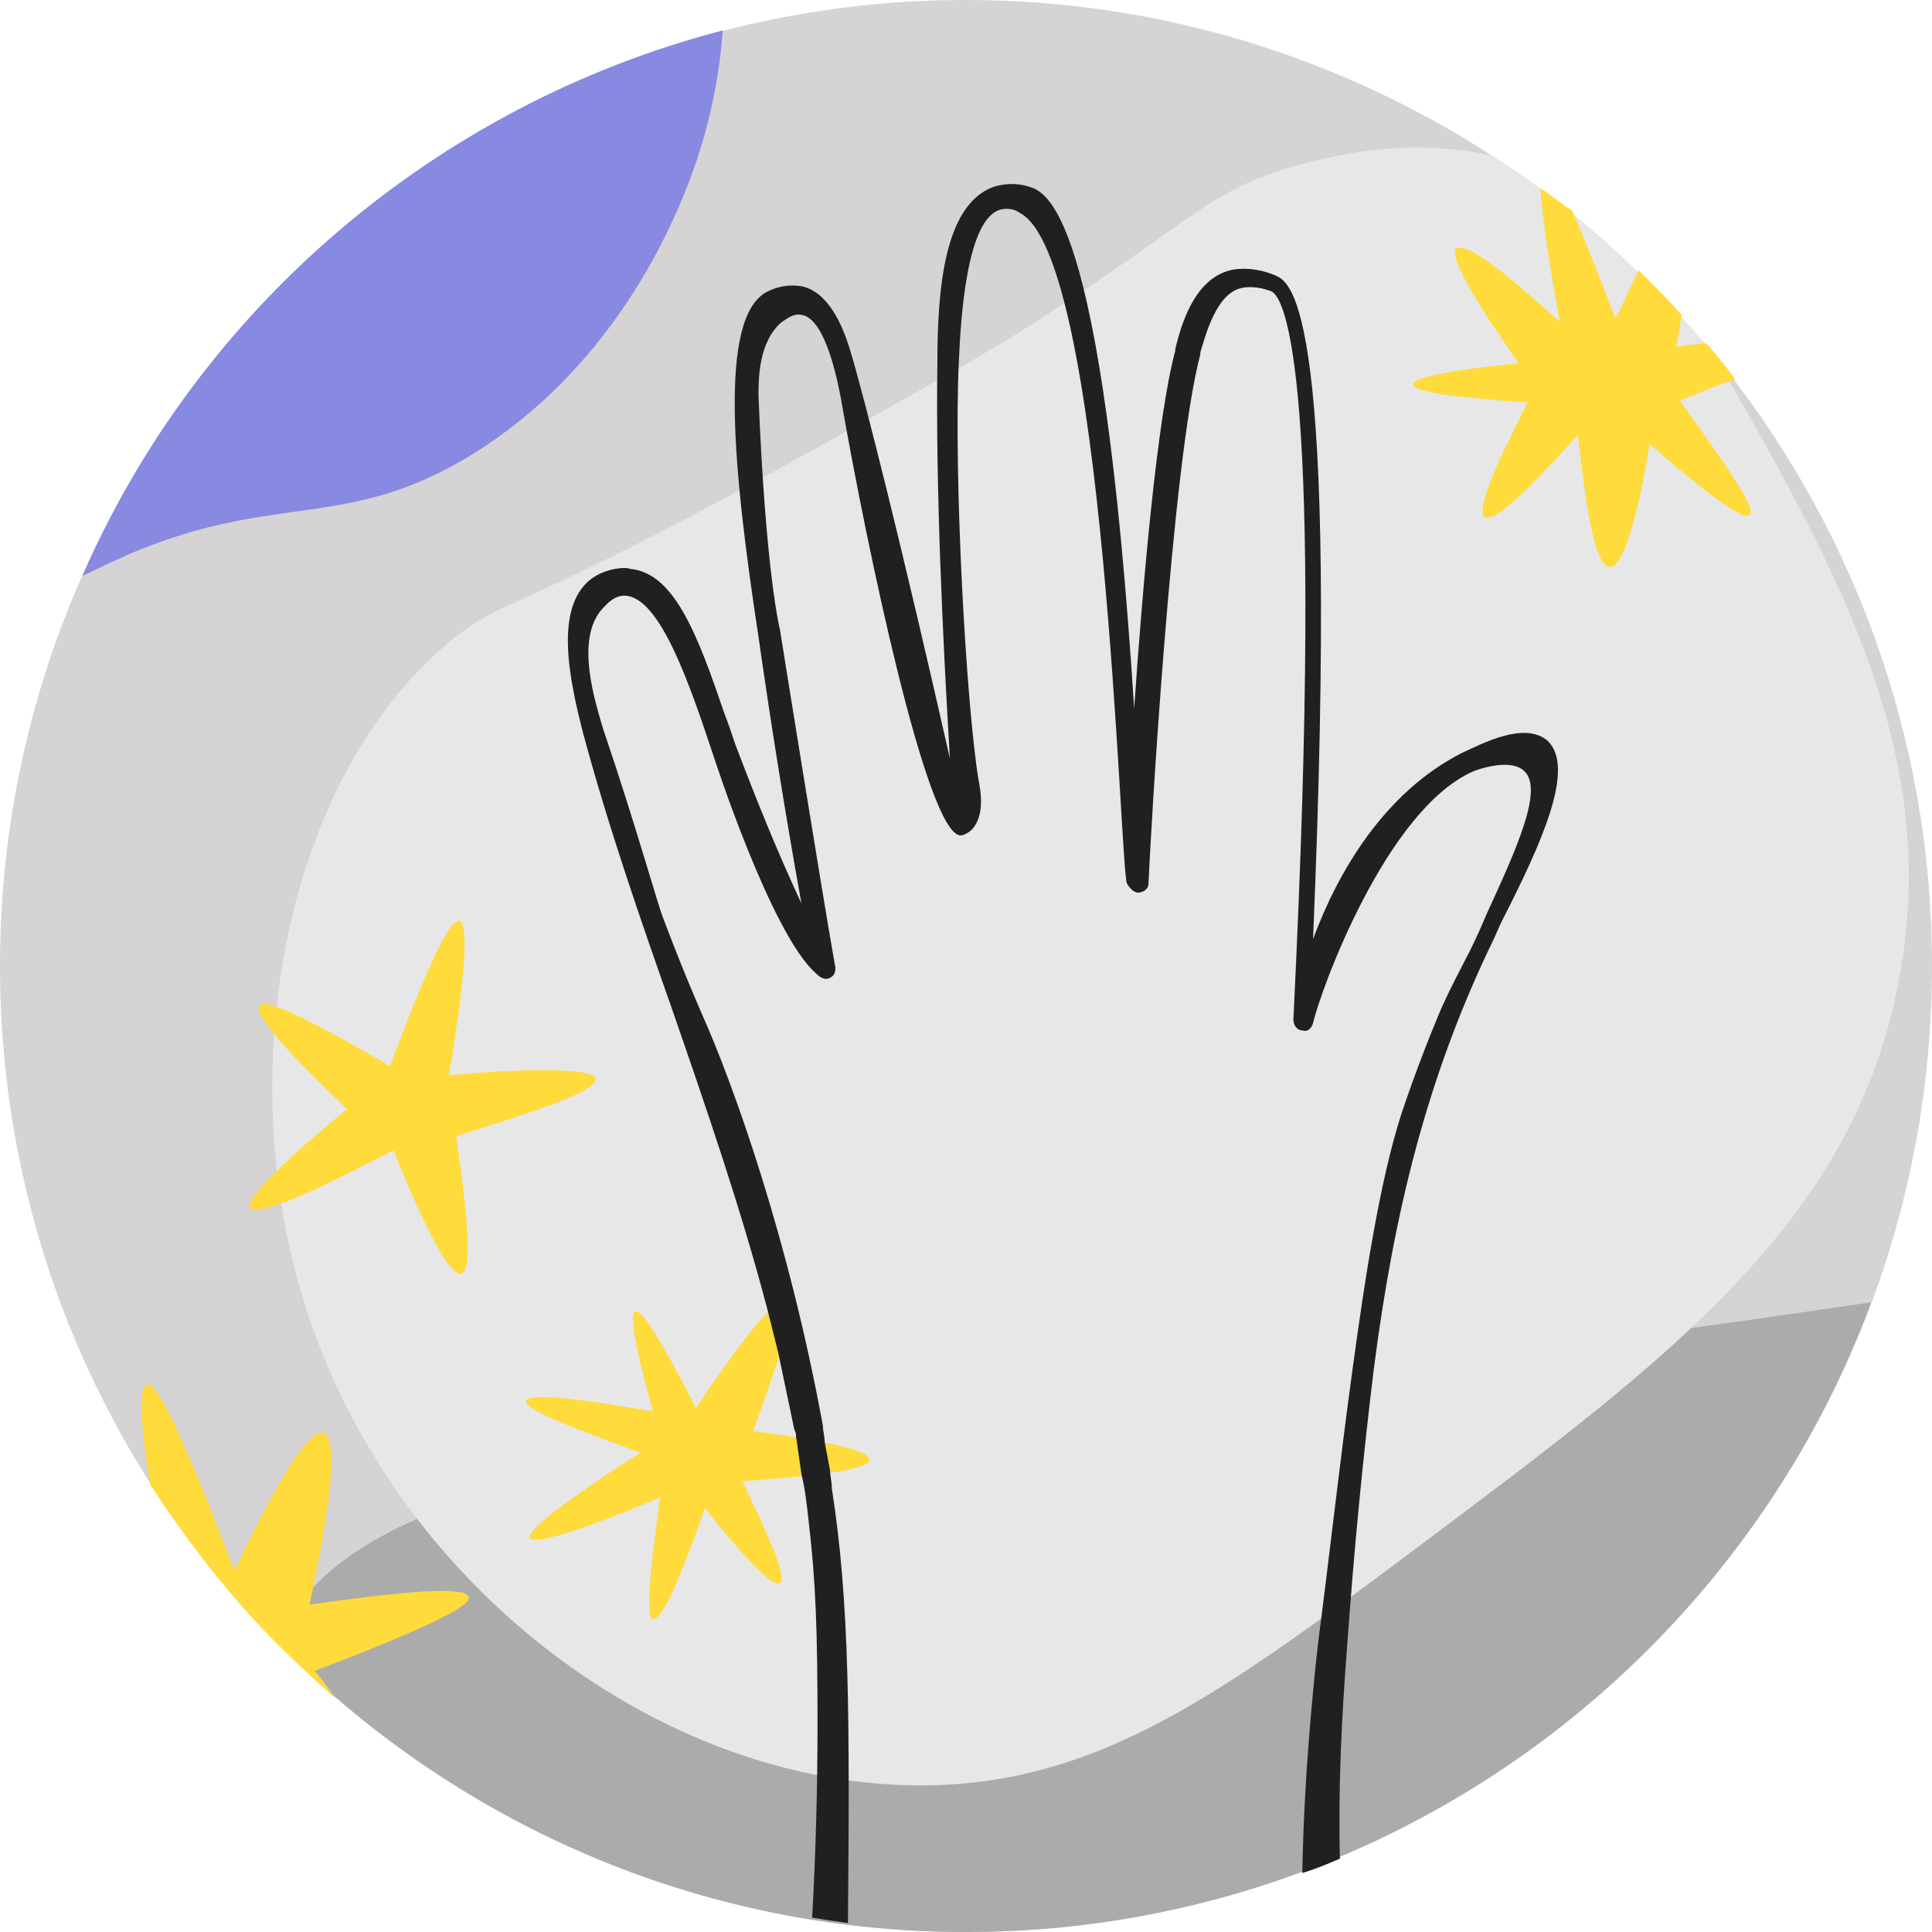
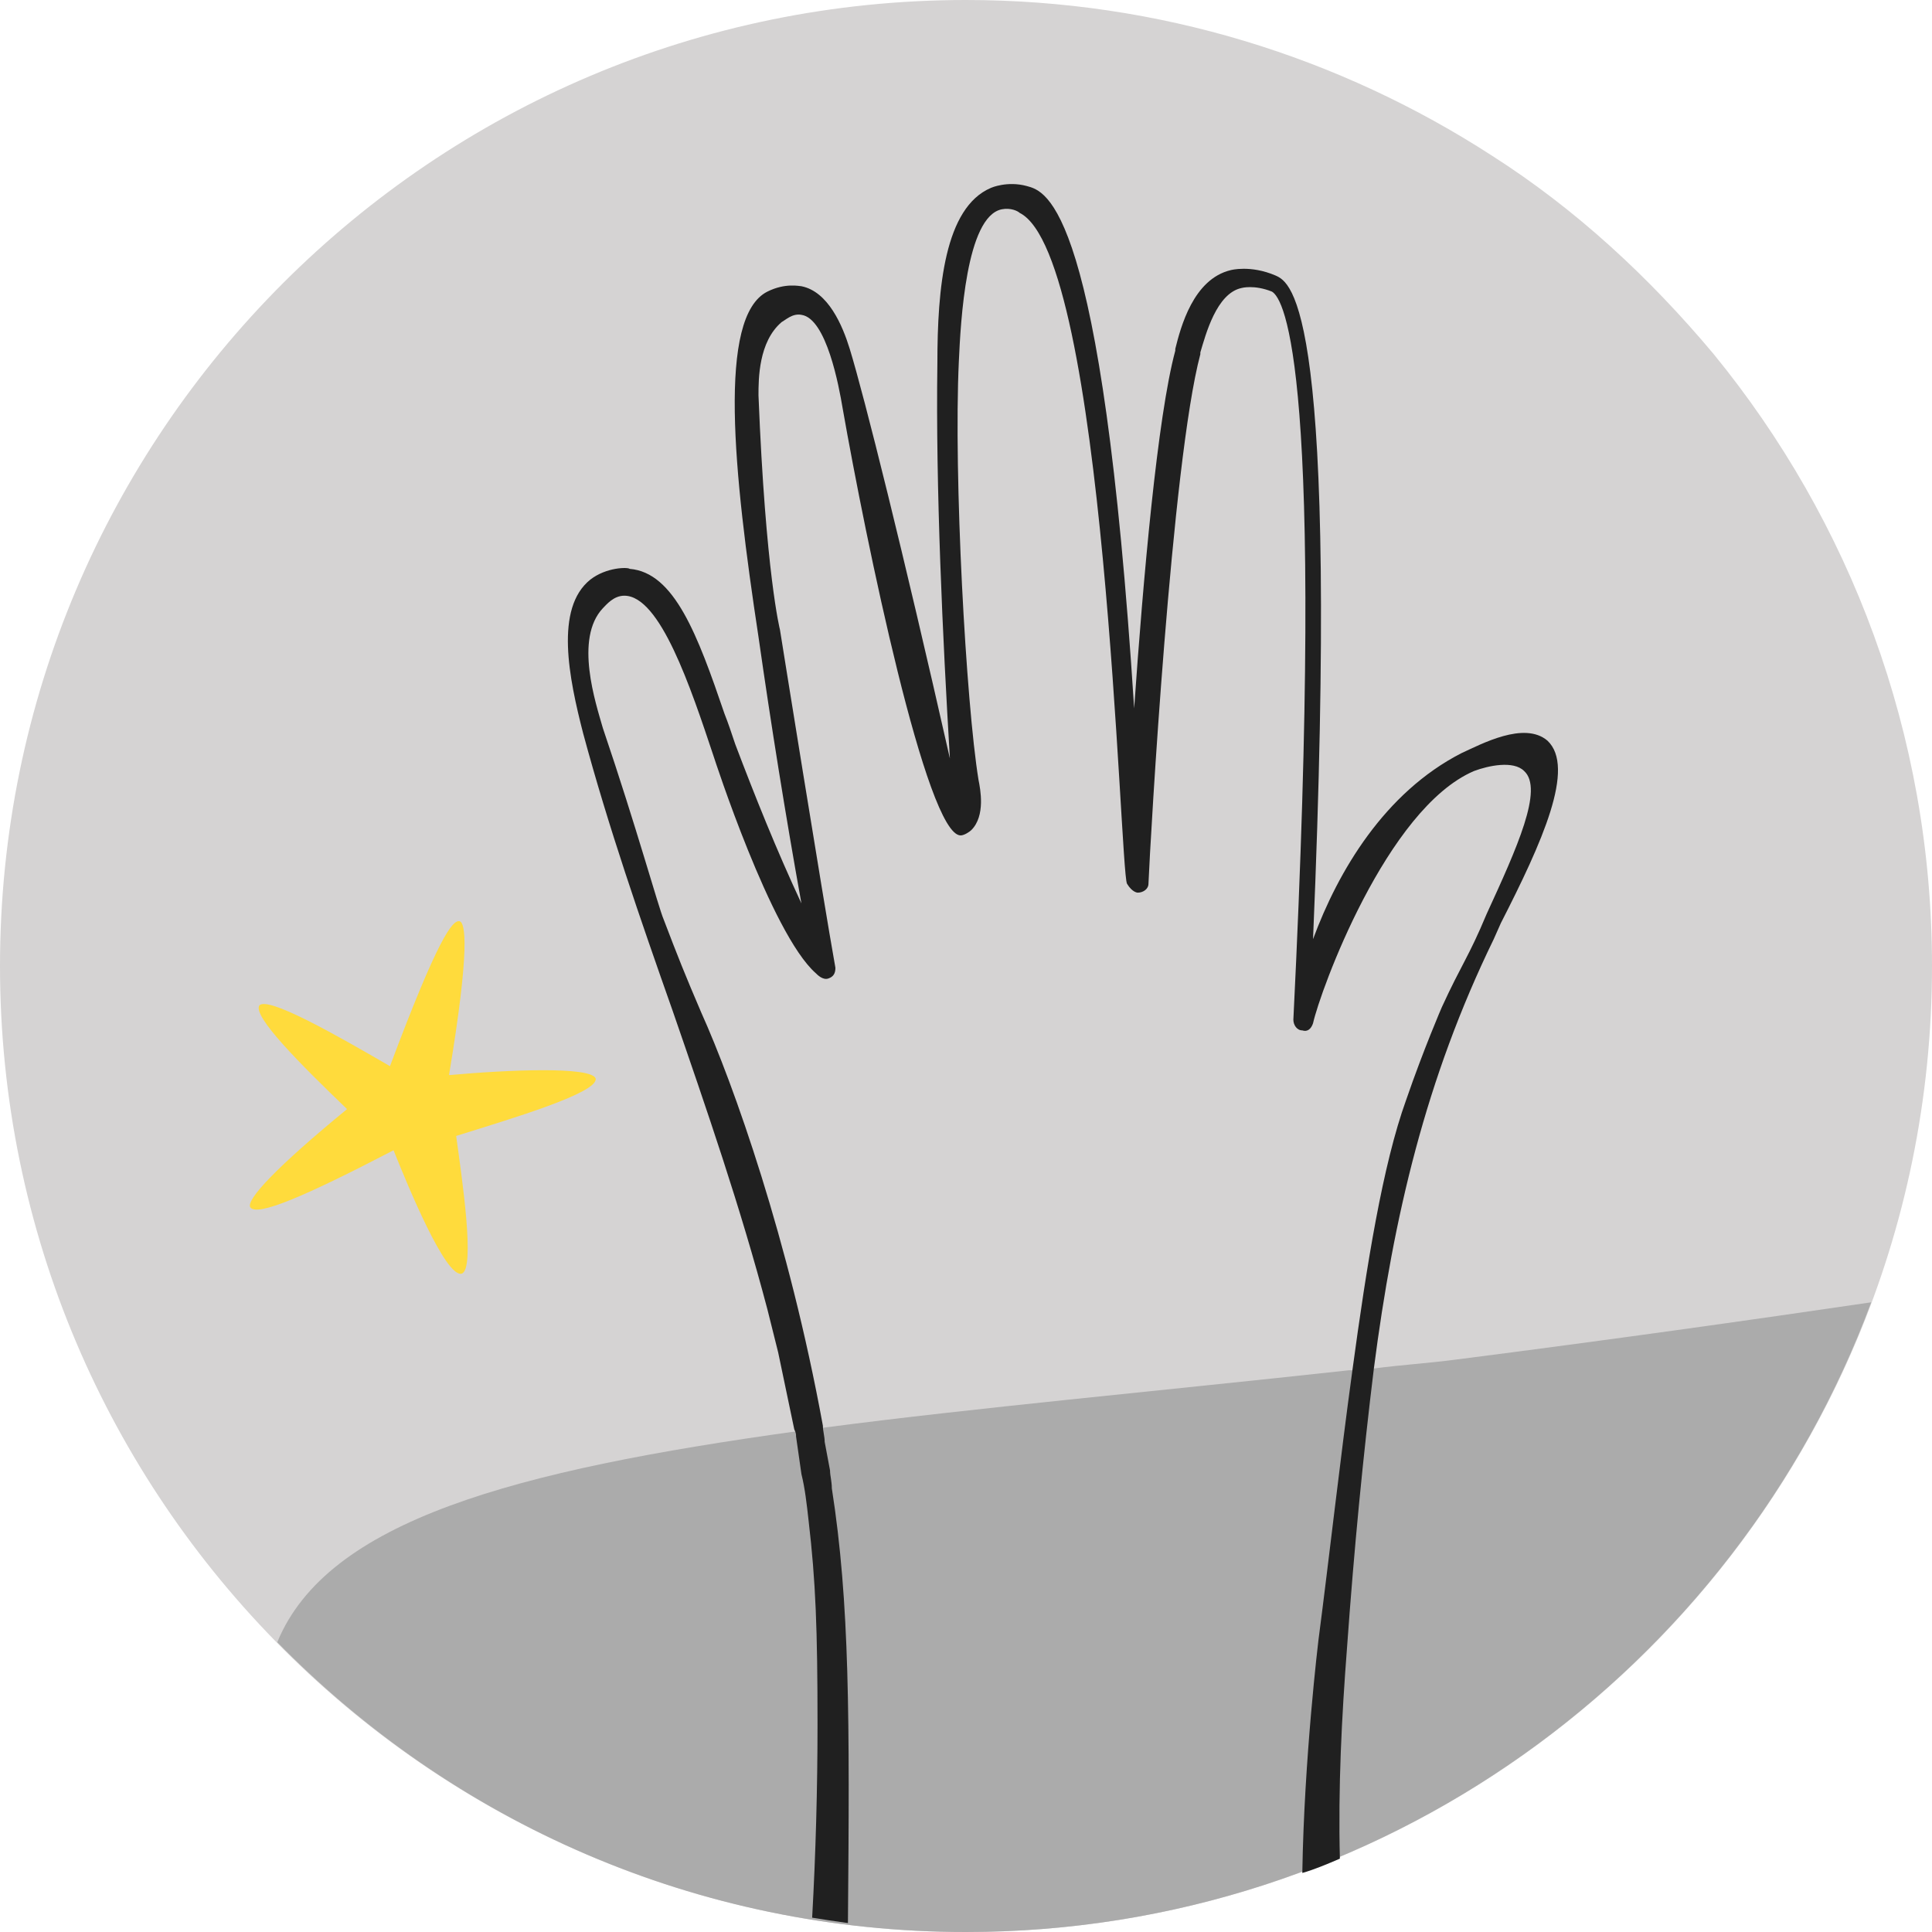
<svg xmlns="http://www.w3.org/2000/svg" width="108" height="108" viewBox="0 0 108 108" fill="none">
  <path d="M108 54C108 83.8 83.8 108 54 108C24.2 108 0 83.8 0 54C0 24.2 24.2 0 54 0C64.8 0 74.9 3.2 83.4 8.7C88.1 11.7 92.2 15.5 95.8 19.8C103.4 29.1 108 41 108 54Z" fill="#D5D3D3" />
  <path d="M104.6 72.8C97 93.3 77.2 108 54 108C38.9 108 25.3 101.8 15.5 91.8C18.3 85 28.7 82.2 44.6 80C45.1 79.9 45.6 79.9 46.1 79.8C54.5 78.7 64.4 77.8 75.4 76.6C75.8 76.6 76.3 76.5 76.8 76.5C78.3 76.3 79.9 76.2 81.4 76C90 74.9 97.8 73.8 104.6 72.8Z" fill="#ABABAB" />
-   <path d="M106.2 54.5C103.8 68.1 93.5 75.8 79.9 86C68.3 94.7 61.2 100 50.9 99.8C36.3 99.5 21.8 88.2 17 72.8C12.9 59.6 16 43.5 25.1 35.9C28.2 33.3 28.6 34.5 45 25.4C51.1 22 54.2 20.3 57.1 18.5C66.6 12.5 67.6 10.5 72.7 9.2C74.2 8.8 78.6 7.6 83.4 8.7C88.1 11.7 92.2 15.5 95.8 19.8C103.1 32.4 108.4 42.3 106.2 54.5Z" fill="#E7E7E7" />
-   <path d="M40.4 1.7C40.2 4.6 39.5 7.9 38.1 11.2C37.2 13.3 34 20.7 26.4 25.4C19.4 29.7 15.5 27.5 7.4 30.9C6.5 31.3 5.6 31.7 4.6 32.2C11.1 17.3 24.3 5.9 40.4 1.7Z" fill="#8889E0" />
-   <path d="M17.6 93.4C18 93.9 18.4 94.4 18.7 94.9C17.6 93.9 16.5 92.9 15.5 91.9C12.8 89.2 10.5 86.2 8.4 83C7.8 79.4 7.8 77.5 8.2 77.4C8.8 77.2 10.4 80.7 13.1 87.8C14.4 85.1 17 79.8 18.1 80.1C19.2 80.5 17.9 86.9 17.3 89.7C24.3 88.7 26.1 88.8 26.2 89.3C26.3 89.7 24.7 90.7 17.6 93.4Z" fill="#FFDB3C" />
-   <path d="M36.5 78.9C35.5 75.3 35.2 73.5 35.5 73.3C35.9 73.2 37 75 38.9 78.7C40.4 76.5 43.2 72.4 43.9 72.8C44.6 73.2 43 77.5 42.1 80C47.3 80.7 48.6 81.2 48.6 81.6C48.6 82 47.2 82.4 41.5 82.8C42.5 84.9 44.1 88.2 43.6 88.5C43.1 88.8 40.9 86.2 39.4 84.3C38.4 87.2 37.1 90.6 36.5 90.5C36 90.4 36.5 86.7 36.9 83.7C31 86.2 29.8 86.2 29.6 86C29.5 85.7 30.2 84.8 35.8 81.2C30.2 79.2 29.3 78.6 29.4 78.3C29.6 78 30.7 77.9 36.5 78.9Z" fill="#FFDB3C" />
  <path d="M21.8 59.6C24.5 52.4 25.3 51.4 25.7 51.5C26 51.6 26.3 52.9 25.1 60.1C28.4 59.8 33.1 59.6 33.3 60.3C33.4 61.1 28.7 62.5 25.5 63.5C25.8 65.7 26.6 71 25.8 71.2C24.9 71.4 22.8 66.3 22 64.3C17 66.9 14.4 68 14 67.5C13.7 67.1 15.5 65.2 19.4 62C16.8 59.5 14.1 56.8 14.5 56.2C15 55.7 18.7 57.8 21.8 59.6Z" fill="#FFDB3C" />
-   <path d="M97.8 28.8C97.5 29.1 95.6 27.8 92.2 24.8C92 26.4 91 31.7 90 31.7C88.9 31.7 88.4 25.7 88.2 24.3C87.3 25.3 83.7 29.4 83 28.9C82.3 28.4 84.8 23.7 85.4 22.5C81.1 22.2 79 21.9 79 21.5C79 21.1 81 20.7 84.9 20.3C83.2 17.9 80.9 14.4 81.4 13.9C82 13.4 85 16 87.2 18C86.5 14.3 86.2 11.8 86.1 10.5C86.7 10.9 87.3 11.4 87.9 11.8C88.5 13.2 89.3 15.2 90.3 17.8C90.7 17.1 91.1 16.1 91.6 15.1C92.4 15.9 93.2 16.7 94 17.6C93.9 18.3 93.8 18.9 93.7 19.4C94.3 19.3 94.9 19.2 95.4 19.2C96 19.9 96.5 20.5 97 21.2C96.1 21.5 95.1 21.9 93.9 22.4C96.8 26.4 98.2 28.5 97.8 28.8Z" fill="#FFDB3C" />
  <path d="M83.9 51.6L83.5 52.5C79.7 60.3 77.9 68 76.8 76.5C76.2 81.4 75.7 86.5 75.3 92.1C75 96 74.8 99.9 74.9 103.9C74.2 104.2 73.5 104.5 72.8 104.7C72.9 98.3 73.7 91.7 73.7 91.7C74.3 87.1 74.9 81.7 75.6 76.6C76.4 70.7 77.3 65.1 78.6 61.5C79.6 58.6 80.6 56.3 80.6 56.3C81.7 53.9 82.1 53.5 83.1 51.1C84.8 47.4 86.3 44.1 85.2 43.1C84.6 42.5 83.2 42.8 82.4 43.1C77.5 45.2 73.8 55.4 73.4 57.2C73.3 57.5 73.1 57.7 72.8 57.6C72.5 57.6 72.3 57.3 72.3 57C74.1 20.7 71.8 16.7 71.1 16.3C70.1 15.9 69.4 16.1 69.4 16.1C68 16.4 67.4 18.7 67.1 19.7V19.8C65.5 25.8 64.3 47 64.2 49.4C64.2 49.7 63.9 49.9 63.6 49.9C63.6 49.9 63.3 49.9 63 49.4C62.6 48.6 61.8 14.3 57 11.9C56.9 11.8 56.5 11.6 56 11.7C54 12.1 53.7 18 53.6 20.2C53.3 26.6 54 39.3 54.7 43.6C54.8 44.1 55.1 45.6 54.3 46.4C54.2 46.5 53.9 46.7 53.7 46.7C51.8 46.7 48.4 30.2 47.1 22.8C46.9 21.6 46.2 17.8 44.8 17.6C44.3 17.5 43.9 17.9 43.7 18C42.4 19.1 42.4 21.2 42.4 22.1C42.8 32.1 43.6 35.2 43.6 35.2C43.6 35.2 46 50.2 46.7 54.1C46.7 54.4 46.6 54.6 46.3 54.7C46 54.8 45.7 54.5 45.6 54.4C43.1 52.2 39.9 42.3 39.9 42.3C38.6 38.4 36.9 33.3 34.9 33.3C34.3 33.3 33.9 33.8 33.7 34C32.1 35.7 33.3 39.3 33.7 40.7C35.6 46.3 36.8 50.7 37.1 51.4C37.9 53.5 38.3 54.5 39.2 56.6C41 60.6 44.1 69.3 46 79.7C46 80 46.1 80.3 46.1 80.6C46.2 81.1 46.3 81.7 46.4 82.2C46.4 82.5 46.5 82.8 46.5 83.2C47.5 89.6 47.5 96 47.4 107.5C46.7 107.4 46 107.3 45.4 107.2C45.6 103.6 45.7 100 45.7 96.4C45.7 91.1 45.6 88.4 45.2 85C45.1 84.1 45 83.2 44.8 82.4C44.7 81.7 44.6 81 44.5 80.3C44.5 80.2 44.5 80.1 44.4 79.9C44.1 78.5 43.8 77 43.5 75.6C43.3 74.8 43.1 74 42.9 73.2C41.4 67.5 39.5 62 37.6 56.5C35.8 51.4 34 46.2 32.6 41C31.8 37.9 31 34 33 32.4C33.9 31.7 35.1 31.7 35.2 31.8C37.7 32 39 35.5 40.5 39.9C40.7 40.4 40.9 41 41.1 41.6C42.2 44.5 43.4 47.5 44.8 50.5C43.9 45.5 43.1 40.5 42.4 35.6C41 26.4 40.1 17.7 42.9 16.3C43.9 15.8 44.7 16 44.8 16C46.3 16.3 47.1 18.2 47.5 19.5C48.3 22.1 50.5 30.9 53.1 42.4C52.7 35.7 52.3 27.3 52.4 20.3C52.4 16.1 52.8 11.6 55.4 10.5C55.4 10.5 56.3 10.1 57.4 10.4C58.5 10.7 61.6 11.4 63.4 39.6C63.9 32.4 64.7 23.3 65.7 19.6V19.5C66 18.3 66.7 15.6 68.8 15.1C68.8 15.1 69.9 14.8 71.3 15.4C72.2 15.8 74.9 17.1 73.4 52.5C74.8 48.7 77.4 44.3 81.7 42.1C82.8 41.6 85.2 40.3 86.5 41.4C88.1 42.9 86.2 47.1 83.9 51.6Z" fill="#202020" />
</svg>